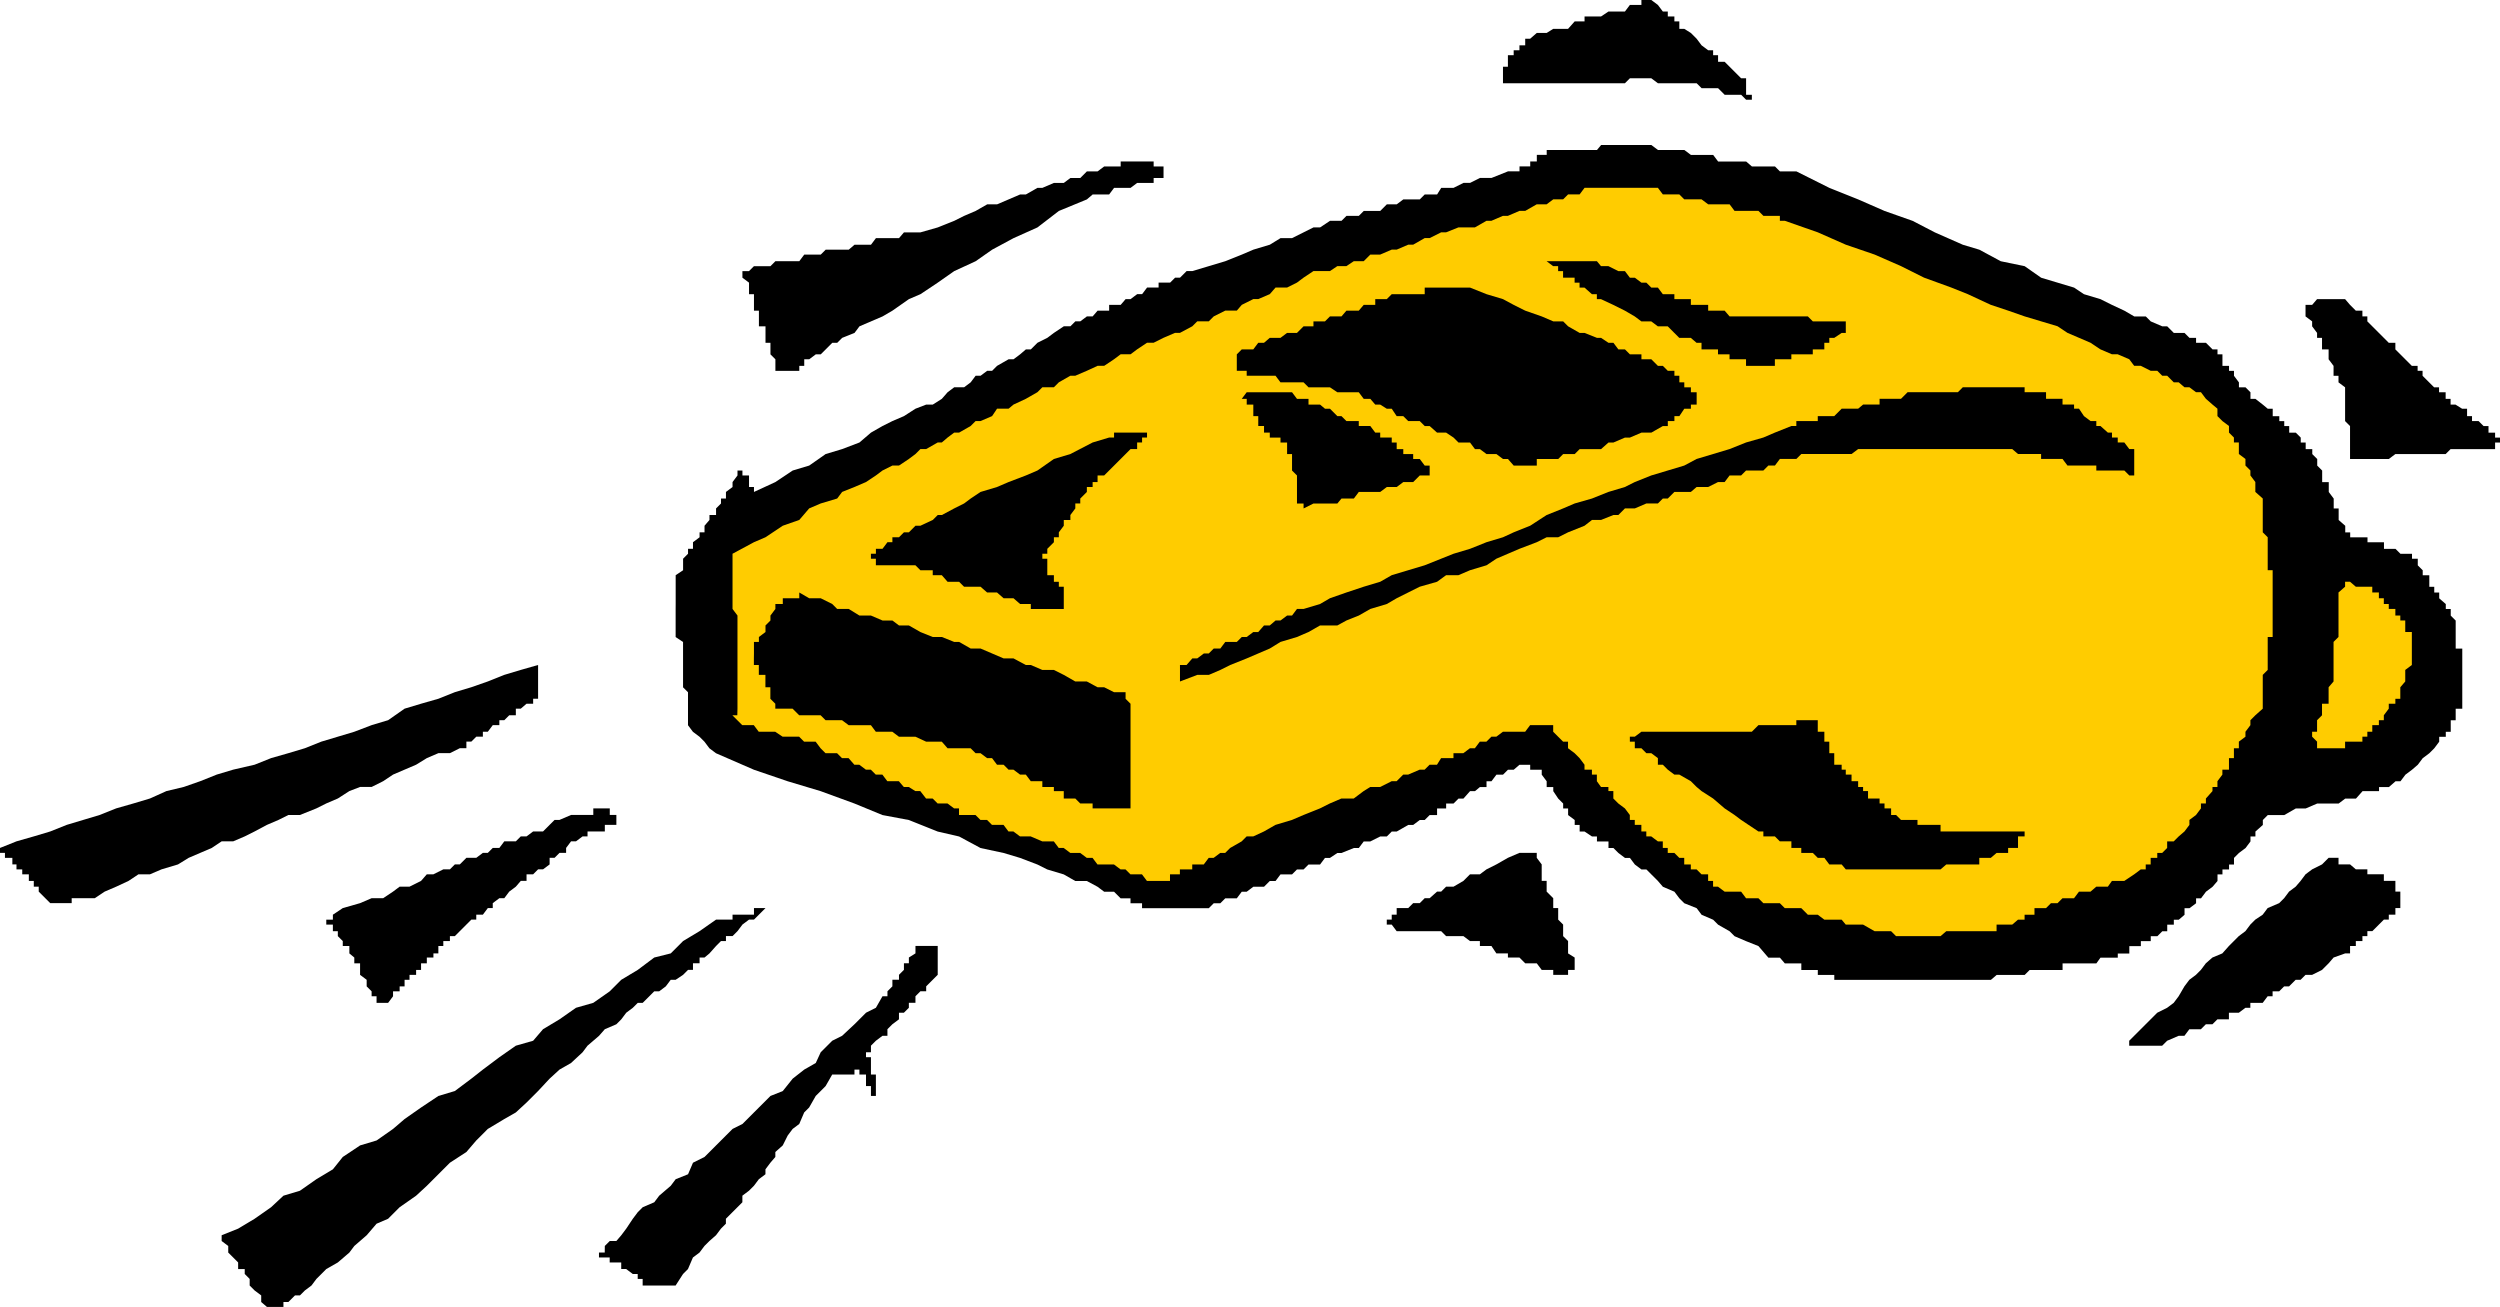
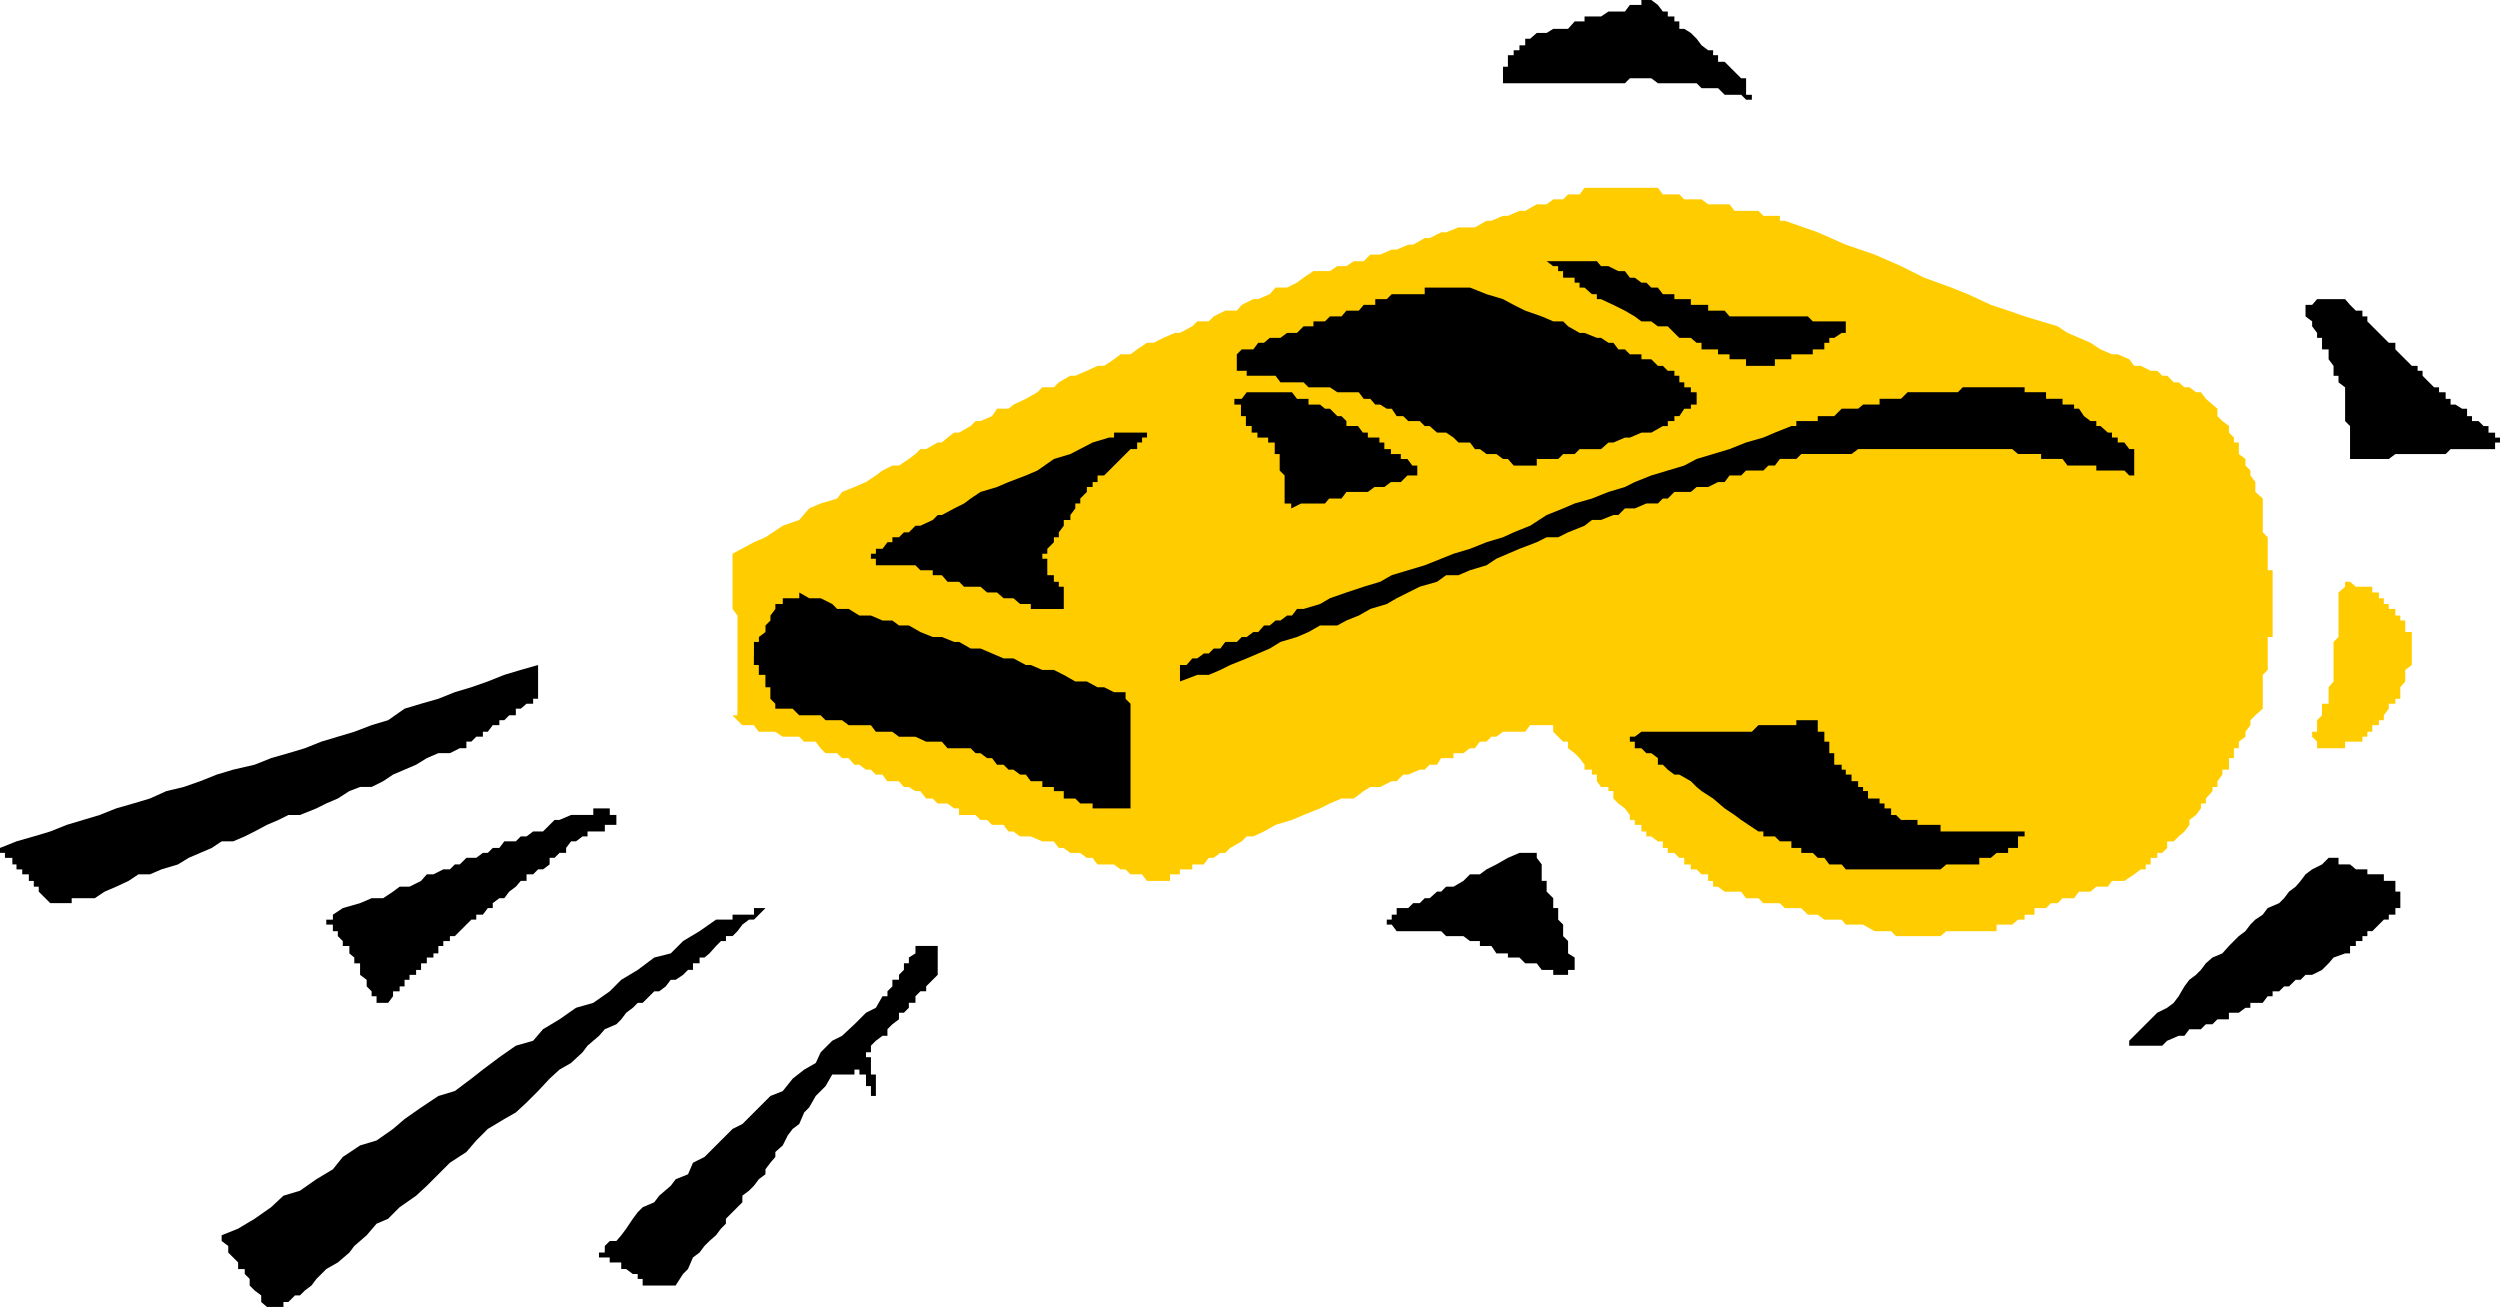
<svg xmlns="http://www.w3.org/2000/svg" xmlns:ns1="http://sodipodi.sourceforge.net/DTD/sodipodi-0.dtd" xmlns:ns2="http://www.inkscape.org/namespaces/inkscape" version="1.0" width="129.724mm" height="67.816mm" id="svg19" ns1:docname="Whistle 2.wmf">
  <ns1:namedview id="namedview19" pagecolor="#ffffff" bordercolor="#000000" borderopacity="0.25" ns2:showpageshadow="2" ns2:pageopacity="0.0" ns2:pagecheckerboard="0" ns2:deskcolor="#d1d1d1" ns2:document-units="mm" />
  <defs id="defs1">
    <pattern id="WMFhbasepattern" patternUnits="userSpaceOnUse" width="6" height="6" x="0" y="0" />
  </defs>
  <path style="fill:#000000;fill-opacity:1;fill-rule:evenodd;stroke:none" d="m 0,166.297 3.232,-1.293 3.394,-0.97 3.232,-0.97 3.232,-1.293 3.232,-0.97 3.232,-0.97 3.232,-1.293 3.394,-0.97 3.232,-0.97 3.232,-1.454 3.394,-0.808 3.232,-1.131 3.232,-1.293 3.232,-0.97 4.202,-0.97 3.232,-1.293 3.394,-0.97 3.232,-0.97 3.232,-1.293 3.232,-0.97 3.232,-0.97 3.394,-1.293 3.232,-0.97 3.232,-2.263 3.232,-0.97 3.394,-0.97 3.232,-1.293 3.232,-0.97 3.232,-1.131 3.232,-1.293 3.232,-0.97 3.394,-0.97 v 0.97 0.97 1.293 1.131 0.97 1.293 h -0.97 v 0.97 h -1.293 l -1.131,0.97 h -0.97 v 1.293 h -1.293 l -0.97,0.97 h -0.97 v 0.97 h -1.293 l -0.97,1.293 h -0.97 v 0.97 h -1.293 l -0.97,0.97 h -0.97 v 1.293 h -1.293 l -1.939,0.97 h -2.262 l -2.262,0.97 -2.101,1.293 -2.262,0.97 -2.262,0.97 -1.939,1.293 -2.262,1.131 H 70.619 l -2.101,0.808 -2.262,1.454 -2.262,0.97 -1.939,0.97 -3.232,1.293 h -2.262 l -1.939,0.97 -2.262,0.97 -2.424,1.293 -1.939,0.97 -2.262,0.97 h -2.262 l -1.939,1.293 -2.262,0.97 -2.262,0.97 -2.101,1.293 -3.232,0.97 -2.262,0.97 h -2.262 l -1.939,1.293 -2.424,1.131 -2.262,0.97 -1.939,1.293 h -1.293 -0.97 -0.97 -1.293 v 0.97 H 13.09 12.12 10.827 9.858 l -0.97,-0.97 -1.293,-1.293 v -0.97 H 6.626 v -1.131 H 5.656 v -1.293 H 4.363 v -0.97 H 3.232 v -0.97 H 2.424 v -1.293 H 0.97 v -0.97 H 0 Z" id="path1" />
  <path style="fill:#000000;fill-opacity:1;fill-rule:evenodd;stroke:none" d="m 43.47,242.254 3.232,-1.293 3.232,-1.939 3.232,-2.263 2.424,-2.263 3.232,-0.97 3.232,-2.263 3.232,-1.939 1.939,-2.424 3.394,-2.263 3.232,-0.97 3.232,-2.263 2.262,-1.939 3.232,-2.263 3.394,-2.263 3.232,-0.97 3.232,-2.424 2.262,-1.778 3.232,-2.424 3.232,-2.263 3.394,-0.97 1.939,-2.263 3.232,-1.939 3.232,-2.263 3.394,-0.97 3.232,-2.263 2.262,-2.263 3.232,-1.939 3.232,-2.424 3.232,-0.808 2.424,-2.424 3.232,-1.939 3.232,-2.263 h 0.97 0.97 1.293 v -0.97 h 0.97 0.97 1.293 0.97 v -1.293 h 0.97 1.293 l -1.293,1.293 -0.97,0.97 h -0.97 l -1.293,0.97 -0.97,1.293 -0.97,0.97 h -1.293 v 0.97 h -0.97 l -0.97,0.97 -1.293,1.454 -0.97,0.808 h -0.97 v 1.131 h -1.293 v 1.293 h -0.97 l -0.97,0.97 -1.454,0.97 h -0.97 l -0.97,1.293 -1.293,0.97 h -0.97 l -0.97,0.97 -1.293,1.293 h -0.97 l -0.97,0.97 -1.293,0.97 -0.97,1.293 -0.97,0.97 -2.262,0.97 -1.131,1.293 -2.262,1.939 -0.97,1.293 -2.262,2.101 -2.262,1.293 -1.939,1.778 -2.262,2.424 -2.262,2.263 -2.101,1.939 -2.262,1.293 -3.232,1.939 -2.262,2.263 -1.939,2.263 -3.232,2.101 -2.262,2.263 -2.262,2.263 -2.101,1.939 -3.232,2.263 -2.262,2.263 -2.262,0.97 -1.939,2.263 -2.424,2.101 -0.97,1.293 -2.262,1.939 -2.262,1.293 -0.97,0.97 -0.97,0.97 -0.97,1.293 -1.293,0.97 -0.97,0.97 h -0.97 l -1.293,1.293 h -0.97 v 0.97 H 54.621 53.166 52.358 l -1.131,-0.97 v -1.293 l -1.293,-0.97 -0.97,-0.97 v -1.293 l -0.97,-0.97 v -0.97 h -1.293 v -1.293 l -0.97,-0.97 -0.97,-0.97 v -1.293 l -1.293,-0.97 z" id="path2" />
  <path style="fill:#000000;fill-opacity:1;fill-rule:evenodd;stroke:none" d="m 65.286,179.387 1.939,-1.293 3.394,-0.97 2.262,-0.97 h 2.262 l 1.939,-1.293 1.293,-0.97 h 1.939 l 2.262,-1.131 1.131,-1.293 h 1.293 l 1.939,-0.97 H 88.234 l 0.97,-0.97 h 0.97 l 1.293,-1.293 h 0.97 0.97 l 1.293,-0.97 h 0.97 l 0.97,-0.97 h 1.293 l 0.97,-1.293 h 0.97 1.293 l 0.97,-0.97 h 1.131 l 1.293,-0.97 h 1.939 l 1.293,-1.293 0.97,-0.97 h 0.97 l 2.262,-0.97 h 0.97 1.293 0.97 1.131 v -1.293 h 1.131 1.131 0.97 v 1.293 h 1.293 v 0.97 0.97 h -1.293 -0.97 v 1.293 h -1.131 -1.131 -1.131 v 0.97 h -0.97 l -1.293,0.97 h -0.97 l -0.97,1.293 v 0.97 h -1.293 l -0.97,0.97 h -0.97 v 1.293 l -1.293,0.97 h -0.97 l -0.97,0.97 h -1.293 v 1.293 h -1.131 l -0.97,1.131 -1.293,0.97 -0.97,1.293 h -0.97 l -1.293,0.97 v 0.97 h -0.97 l -0.97,1.293 h -1.293 v 0.97 h -0.97 l -0.97,0.97 -1.293,1.293 -0.97,0.97 H 88.234 v 0.97 h -1.293 v 0.97 h -0.97 v 1.454 h -0.97 v 0.808 h -1.293 v 1.131 h -1.131 v 1.293 h -0.97 v 0.97 h -1.293 v 0.97 H 79.346 v 1.293 h -0.97 v 0.97 h -1.293 v 0.97 l -0.97,1.293 h -0.97 -1.293 v -1.293 h -0.97 v -0.97 l -0.97,-0.97 v -1.293 l -1.293,-0.97 v -0.97 -1.293 h -1.131 v -1.131 l -0.97,-0.808 v -1.454 h -1.293 v -0.97 l -0.97,-0.97 v -0.97 h -0.97 v -1.293 h -1.293 v -0.97 h 1.293 z" id="path3" />
  <path style="fill:#000000;fill-opacity:1;fill-rule:evenodd;stroke:none" d="m 118.614,244.354 0.97,-0.97 h 1.293 l 0.97,-1.131 0.97,-1.293 1.293,-1.939 0.97,-1.293 0.97,-0.97 2.262,-0.97 0.97,-1.293 2.262,-1.939 0.97,-1.293 2.424,-0.97 0.97,-2.263 2.262,-1.131 2.262,-2.263 0.97,-0.97 2.262,-2.263 1.939,-0.97 2.262,-2.263 0.97,-0.97 2.262,-2.263 2.424,-0.97 1.939,-2.424 2.262,-1.778 2.262,-1.293 0.97,-2.101 2.262,-2.263 1.939,-0.97 2.424,-2.263 2.262,-2.263 1.939,-0.97 1.293,-2.263 h 0.97 v -0.97 l 0.97,-0.97 v -1.293 h 1.293 v -0.97 l 0.97,-0.97 v -1.293 h 0.97 v -1.131 l 1.293,-0.808 v -1.454 h 0.97 1.131 1.293 0.97 v 1.454 0.808 1.131 1.293 0.97 l -0.97,0.97 -1.293,1.293 v 0.97 H 180.507 l -0.97,0.97 v 1.293 h -1.293 v 0.97 l -0.97,0.97 h -0.97 v 1.293 l -1.293,0.97 -0.97,0.97 v 1.293 h -0.97 l -1.293,0.97 -0.97,0.97 v 1.293 h -0.97 v 0.97 h 0.97 v 1.131 1.293 0.97 h 0.97 v 0.808 1.454 0.97 0.97 h -0.97 v -0.97 -0.97 h -0.97 v -1.454 -0.808 h -1.293 v -0.97 h -0.97 v 0.97 h -1.131 -1.293 -0.97 -0.97 l -1.293,2.263 -1.939,1.939 -1.293,2.263 -0.97,0.97 -0.97,2.263 -1.293,0.97 -0.97,1.293 -0.97,1.939 -1.454,1.293 v 0.97 l -0.97,1.131 -0.97,1.293 v 0.97 l -1.293,0.97 -0.97,1.293 -0.97,0.97 -1.293,0.97 v 1.293 l -0.97,0.97 -0.97,0.97 -1.293,1.293 v 0.97 l -0.97,0.97 -0.97,1.293 -1.293,1.131 -0.97,0.97 -0.97,1.293 -1.293,0.97 -0.97,2.263 -0.97,0.97 -1.454,2.263 h -0.97 -0.97 -1.293 -0.97 -0.97 -1.293 v -1.293 h -0.97 v -0.97 h -0.97 l -1.293,-0.97 h -0.97 v -1.293 h -0.97 -1.293 v -0.97 h -0.97 -1.131 v -0.97 h 1.131 z" id="path4" />
-   <path style="fill:#000000;fill-opacity:1;fill-rule:evenodd;stroke:none" d="m 132.512,118.46 v -1.131 -1.131 -1.131 -0.97 -1.293 l 1.454,-0.97 v -0.97 -1.293 l 0.97,-0.97 v -0.97 h 0.97 v -1.293 l 1.293,-0.97 v -0.97 h 0.97 v -1.293 l 0.97,-1.131 v -0.97 h 1.293 v -1.293 l 0.97,-0.97 v -0.97 h 0.97 v -1.293 l 1.293,-0.97 v -0.97 l 0.97,-1.293 v -0.97 h 0.97 v 0.97 h 1.293 v 1.293 0.97 h 0.97 v 0.97 l 4.202,-1.939 3.394,-2.263 3.232,-0.97 3.232,-2.263 3.232,-0.97 3.394,-1.293 2.262,-1.939 2.262,-1.293 1.939,-0.97 2.262,-0.97 2.262,-1.454 2.101,-0.808 h 1.293 l 1.778,-1.131 1.131,-1.293 1.293,-0.97 h 1.939 l 1.293,-0.97 0.97,-1.293 h 0.97 l 1.293,-0.97 h 0.97 l 0.97,-0.97 2.262,-1.293 h 0.97 l 1.293,-0.97 1.131,-0.97 h 0.97 l 1.293,-1.293 1.939,-0.97 1.293,-0.97 1.939,-1.293 h 1.293 l 0.97,-0.97 h 0.97 l 1.293,-0.97 h 1.131 l 0.97,-1.131 h 1.293 0.97 v -1.131 h 0.97 1.293 l 0.97,-1.131 h 0.97 l 1.293,-0.97 h 0.97 l 0.97,-1.293 h 1.293 0.97 v -0.97 h 0.97 1.293 l 0.97,-0.97 h 0.97 l 1.293,-1.293 h 1.131 l 3.232,-0.97 3.232,-0.97 3.232,-1.293 2.262,-0.97 3.232,-0.97 2.101,-1.293 h 2.262 l 2.262,-1.131 1.939,-0.97 h 1.293 l 1.939,-1.293 h 2.262 l 0.97,-0.97 h 2.424 l 0.97,-0.97 h 1.293 1.939 l 1.293,-1.293 h 1.939 l 1.293,-0.97 h 0.97 2.262 l 0.97,-0.97 h 2.424 l 0.808,-1.293 h 2.424 l 1.939,-0.97 h 1.293 l 1.939,-0.97 h 2.262 l 3.232,-1.293 h 2.262 v -0.97 h 1.131 0.97 v -0.97 h 1.293 v -1.293 h 0.97 0.97 V 29.413 h 1.293 0.97 0.97 0.97 1.293 0.97 0.97 1.454 0.97 l 0.808,-0.97 h 1.454 0.97 0.97 1.293 0.97 0.97 1.293 0.97 0.97 l 1.293,0.97 h 0.97 0.97 1.293 0.97 0.97 l 1.293,0.97 h 1.131 0.97 1.293 0.97 l 0.97,1.293 h 1.293 0.97 0.97 1.293 0.97 l 1.131,0.97 h 1.293 0.97 0.97 1.293 l 0.97,0.97 h 0.97 1.293 0.97 l 6.464,3.232 5.656,2.263 5.171,2.263 5.494,1.939 4.363,2.263 5.494,2.424 3.232,0.97 4.202,2.263 4.686,0.97 3.232,2.263 3.232,0.97 3.232,0.97 1.939,1.293 3.232,0.97 2.262,1.131 2.424,1.131 1.939,1.131 h 2.262 l 0.97,0.97 2.262,0.97 h 0.97 l 1.293,1.293 h 2.101 l 0.97,0.97 h 1.293 v 0.97 h 0.97 0.97 l 1.293,1.293 h 0.97 v 0.97 h 0.97 v 0.97 1.293 h 1.293 v 0.97 h 0.97 v 0.97 l 0.97,1.293 v 0.97 h 1.293 l 0.97,0.97 v 1.293 h 0.97 l 1.454,1.131 0.97,0.808 h 0.97 v 1.454 h 1.293 v 0.97 h 0.97 v 0.97 h 0.97 v 1.293 h 1.293 l 0.97,0.97 v 0.97 h 0.97 v 1.293 h 1.293 v 0.97 l 0.97,0.97 v 1.293 l 0.97,0.97 v 0.97 1.293 h 1.293 v 0.97 0.97 l 0.97,1.293 v 0.97 0.97 h 0.97 v 1.293 0.97 l 1.293,1.131 v 1.293 h 0.97 v 0.97 h 1.131 1.293 0.97 v 0.97 h 0.97 1.293 0.97 v 1.293 h 0.97 1.293 l 0.97,0.97 h 0.97 1.293 v 0.97 h 1.131 v 1.293 l 0.97,0.97 v 0.97 h 1.293 v 1.293 0.97 h 0.97 v 1.131 h 0.97 v 1.131 l 1.293,1.131 v 0.97 h 0.97 v 1.293 l 0.97,0.97 v 0.97 1.293 0.97 0.97 1.293 h 1.293 v 0.97 0.97 1.293 0.97 0.97 1.293 1.131 0.97 1.293 0.97 0.97 h -1.293 v 1.293 0.97 h -0.97 v 0.97 1.293 h -0.97 v 0.97 h -1.293 v 0.97 l -0.97,1.293 -0.97,0.97 -1.293,0.97 -0.97,1.293 -1.131,0.97 -1.293,0.97 -0.97,1.293 h -0.97 l -1.293,1.131 h -0.97 -0.97 v 0.808 h -1.293 -0.97 -0.97 l -1.293,1.454 h -1.131 -0.97 l -1.293,0.97 h -0.97 -0.97 -1.293 -0.97 l -2.262,0.97 h -0.97 -0.97 l -2.262,1.293 h -0.97 -2.262 l -0.97,0.97 v 0.97 l -1.454,1.293 v 0.97 h -0.97 v 0.97 l -0.97,1.293 -1.293,0.97 -0.97,0.97 v 1.293 h -0.97 v 0.97 h -1.293 v 0.97 h -0.97 v 1.293 l -0.97,1.131 -1.293,0.97 -0.97,1.293 h -0.97 v 0.97 l -1.293,0.97 h -0.97 v 1.293 l -1.131,0.97 h -0.97 v 0.97 h -1.293 v 1.293 h -0.97 l -0.97,0.97 h -1.293 v 0.97 h -0.97 -0.97 v 0.97 h -1.293 -0.97 v 1.454 h -0.97 -1.293 v 0.808 h -1.131 -0.808 -1.454 l -0.808,1.131 h -1.131 -1.293 -0.97 -0.97 -1.293 -0.97 v 1.293 h -0.97 -1.293 -0.97 -0.97 -1.293 -0.97 l -0.97,0.97 h -1.293 -1.131 -0.808 -1.454 -0.808 l -1.131,0.97 h -1.293 -0.97 -0.97 -1.293 -0.97 -0.97 -1.293 -0.97 -1.131 -1.131 -1.131 -0.97 -1.293 -0.97 -0.97 -1.293 -0.97 -0.97 -1.293 -0.97 -0.97 -1.293 -0.97 -0.97 -1.293 -1.131 -0.808 -1.454 v -0.97 h -0.97 -0.97 -1.293 v -0.97 h -0.97 -0.97 -1.293 v -1.293 h -0.97 -0.97 -1.293 l -0.97,-1.131 h -0.97 -1.293 l -1.939,-2.263 -2.424,-0.97 -2.262,-0.97 -0.97,-0.97 -2.262,-1.293 -0.97,-0.97 -2.262,-0.97 -0.97,-1.293 -2.424,-0.97 -0.97,-0.97 -0.97,-1.293 -2.262,-0.97 -0.97,-1.131 -1.293,-1.293 -0.97,-0.97 h -0.97 l -1.293,-0.97 -0.97,-1.293 h -0.97 l -1.293,-0.97 -0.97,-0.97 h -0.97 v -1.293 h -1.454 -0.808 v -0.97 h -0.97 l -1.454,-0.97 h -0.97 v -1.293 h -0.97 v -0.97 l -1.293,-0.97 v -1.293 h -0.97 v -0.97 l -0.97,-0.97 -0.97,-1.454 v -0.808 h -1.293 v -1.131 l -0.97,-1.293 v -0.97 h -0.97 v -0.97 0.97 h -1.293 v -0.97 h -0.97 -1.131 l -1.131,0.97 h -1.131 l -0.97,0.97 h -1.293 l -0.97,1.293 h -0.97 v 1.131 h -1.293 l -0.97,0.808 h -0.97 l -1.293,1.454 h -0.97 l -0.97,0.97 h -1.454 v 0.97 h -0.97 -0.808 v 1.293 h -1.454 l -0.97,0.97 h -0.97 l -1.293,0.97 h -0.97 l -2.262,1.293 h -0.97 l -0.97,0.97 h -1.293 l -1.939,0.97 h -1.293 l -0.97,1.293 h -0.97 l -2.424,0.97 h -0.808 l -1.454,0.97 h -0.97 l -0.97,1.293 h -2.262 l -0.97,0.97 h -1.293 l -0.97,0.97 h -2.262 l -0.97,1.293 h -1.131 l -1.131,1.131 h -2.101 l -1.293,0.97 h -0.97 l -0.97,1.293 h -2.262 l -0.97,0.97 h -1.293 l -0.97,0.97 h -2.262 -0.97 -1.131 -1.293 -0.97 -0.97 -1.293 -0.97 -0.97 -1.293 -0.97 v -0.97 h -0.97 -1.293 v -0.97 h -0.97 -0.97 l -1.293,-1.293 h -1.939 l -1.293,-0.97 -2.101,-1.131 h -2.262 l -2.262,-1.293 -3.232,-0.97 -1.939,-0.97 -3.394,-1.293 -3.232,-0.97 -4.525,-0.97 -4.202,-2.263 -4.202,-0.97 -5.656,-2.263 -5.171,-0.97 -5.494,-2.263 -6.626,-2.424 -6.464,-1.939 -6.626,-2.263 -7.434,-3.232 -1.293,-0.97 -0.97,-1.293 -0.97,-0.97 -1.293,-0.97 -0.97,-1.293 v -0.97 -0.97 -1.293 -0.97 -0.97 -1.293 l -0.97,-0.97 v -1.131 -1.293 -0.97 -0.97 -1.293 -0.97 -0.97 -1.293 l -1.454,-0.97 v -0.97 -1.293 -0.97 -0.97 -1.293 z" id="path5" />
  <path style="fill:#ffcc00;fill-opacity:1;fill-rule:evenodd;stroke:none" d="m 144.632,138.985 v -0.97 -0.97 -1.293 -0.97 -1.131 -1.293 -0.97 -0.97 -1.293 -0.97 -0.97 -1.293 -0.97 -0.97 -1.293 -0.97 -0.97 l -0.97,-1.293 v -0.97 -1.131 -1.131 -1.131 -0.97 -1.293 -0.97 -0.97 -1.293 -0.97 l 4.202,-2.263 2.262,-0.97 3.394,-2.263 3.232,-1.131 1.939,-2.263 2.262,-0.97 3.232,-0.97 0.97,-1.293 2.424,-0.97 2.262,-0.97 1.939,-1.293 1.293,-0.97 1.939,-0.97 h 1.293 l 1.939,-1.293 1.293,-0.97 0.97,-0.97 h 1.131 l 2.262,-1.293 h 0.808 l 1.131,-0.97 1.293,-0.97 h 0.97 l 2.262,-1.293 0.97,-0.97 h 0.97 l 2.262,-0.97 0.97,-1.454 h 2.262 l 0.97,-0.808 2.424,-1.131 2.262,-1.293 0.97,-0.97 h 2.262 l 0.97,-0.97 2.262,-1.293 h 0.97 l 2.262,-0.97 2.101,-0.97 h 1.293 l 1.939,-1.293 1.293,-0.97 h 1.939 l 1.293,-0.97 1.939,-1.293 h 1.293 l 1.939,-0.97 2.262,-0.97 h 0.97 l 2.424,-1.293 0.97,-0.97 h 2.262 l 0.97,-0.97 2.262,-1.131 h 2.262 l 0.97,-1.131 2.262,-1.131 h 0.97 l 2.262,-0.97 1.131,-1.293 h 2.262 l 1.939,-0.97 1.293,-0.97 1.939,-1.293 h 1.293 1.939 l 1.454,-0.97 h 1.778 l 1.454,-0.97 h 1.939 l 1.293,-1.293 h 1.939 l 2.262,-0.97 h 0.97 l 2.262,-0.97 h 0.97 l 2.262,-1.293 h 0.97 l 2.262,-1.131 h 0.97 l 2.424,-0.97 h 2.262 0.97 l 2.262,-1.293 h 0.97 l 2.262,-0.97 h 0.97 l 2.262,-0.97 h 1.131 l 2.262,-1.293 h 1.939 l 1.293,-0.97 h 1.939 l 0.97,-0.97 h 2.262 l 0.97,-1.293 h 1.454 0.97 0.808 1.454 0.97 0.97 1.293 0.97 0.97 1.293 0.97 0.97 1.293 l 0.97,1.293 h 0.97 1.293 0.97 l 0.97,0.97 h 1.293 1.131 0.97 l 1.293,0.97 h 0.97 0.97 1.293 0.97 l 0.97,1.293 h 1.293 0.97 1.131 1.293 l 0.97,0.97 h 0.97 1.293 0.97 v 0.97 h 0.97 l 6.464,2.263 5.494,2.424 5.656,1.939 5.171,2.263 4.525,2.263 5.333,1.939 3.232,1.293 4.525,2.101 3.394,1.131 3.232,1.131 3.232,0.97 3.232,0.97 1.939,1.293 2.262,0.97 2.262,0.97 1.939,1.293 2.262,0.97 h 1.131 l 2.262,0.97 0.97,1.293 h 1.293 l 1.939,0.97 h 1.293 l 0.97,0.97 h 0.97 l 1.293,1.293 h 0.97 l 1.131,0.97 h 0.97 l 1.293,0.97 h 0.97 l 0.97,1.293 1.293,1.131 0.97,0.808 v 1.454 l 0.97,0.97 1.293,0.97 v 1.293 l 0.97,0.97 v 0.97 h 0.97 v 1.293 0.97 l 1.293,0.97 v 1.293 l 0.97,0.97 v 0.97 l 0.97,1.293 v 0.97 0.97 l 1.454,1.293 v 0.97 0.97 1.293 0.97 1.131 1.293 l 0.97,0.97 v 0.97 1.293 0.97 0.97 1.293 0.97 h 0.97 v 0.97 1.293 0.97 1.131 1.131 1.131 0.97 1.293 0.97 0.97 1.293 0.97 h -0.97 v 0.97 1.293 0.97 0.97 1.293 0.97 l -0.97,0.97 v 1.293 1.131 0.97 1.293 0.97 0.97 l -1.454,1.293 -0.97,0.97 v 0.97 l -0.97,1.293 v 0.97 l -1.293,0.97 v 1.293 h -0.97 v 0.97 0.97 h -0.97 v 1.293 0.97 h -1.293 v 0.97 l -0.97,1.293 v 1.131 h -0.97 v 0.808 l -1.293,1.454 v 0.97 h -0.97 v 0.97 l -0.97,1.293 -1.293,0.97 v 0.97 l -0.97,1.293 -1.131,0.97 -0.97,0.97 h -1.293 v 1.293 l -0.97,0.97 h -0.97 v 0.97 h -1.293 v 1.293 h -0.97 v 0.97 h -0.97 l -1.293,0.97 -1.939,1.293 h -2.424 l -0.808,1.131 h -2.262 l -1.131,0.97 h -2.262 l -0.97,1.293 h -1.293 -0.97 l -0.97,0.97 h -1.293 l -0.97,0.97 h -0.97 -1.293 v 1.293 h -0.97 -0.97 v 0.97 h -1.293 l -1.131,0.97 h -0.808 -1.454 -0.808 v 1.293 h -1.131 -1.293 -0.97 -0.97 -1.293 -0.97 -0.97 -1.293 -0.97 l -1.131,0.97 h -1.131 -1.131 -0.97 -1.293 -0.97 -0.97 -1.293 -0.97 l -0.97,-0.97 h -1.293 -0.97 -0.97 l -2.262,-1.293 h -0.97 -1.293 -1.131 l -0.808,-0.97 h -1.454 -0.97 -0.97 l -1.293,-0.97 h -0.97 -0.97 l -1.293,-1.293 h -0.97 -0.97 -1.293 l -0.97,-0.97 h -0.97 -1.293 -0.97 l -0.97,-0.97 h -1.293 -1.131 l -0.97,-1.293 h -1.293 -0.97 -0.97 l -1.293,-0.97 h -0.97 v -1.131 h -0.97 v -1.293 h -1.293 l -0.97,-0.97 h -1.131 v -0.97 h -1.293 v -1.293 h -0.97 l -0.97,-0.97 h -1.293 v -0.97 h -0.97 v -1.293 h -0.97 l -1.293,-0.97 h -0.97 v -0.97 h -0.97 v -1.293 h -1.293 v -0.97 h -0.97 v -0.97 l -0.97,-1.293 -1.293,-0.97 -0.97,-0.97 v -1.454 h -0.97 v -0.808 h -1.454 l -0.808,-1.131 v -1.293 h -0.97 v -0.97 h -1.454 v -0.97 l -0.97,-1.293 -0.97,-0.97 -1.293,-0.97 v -1.293 h -0.97 l -0.97,-0.97 -0.97,-0.97 v -1.293 h -1.293 -0.97 -0.97 -1.293 l -0.97,1.293 h -1.131 -1.131 -1.131 -0.97 l -1.293,0.97 h -0.97 l -0.97,0.97 h -1.293 l -0.97,1.293 h -0.97 l -1.293,0.97 h -0.97 -0.97 v 0.97 h -1.454 -0.97 l -0.808,1.293 h -1.454 l -0.97,0.97 h -0.97 l -2.262,0.97 h -0.97 l -1.293,1.293 h -0.97 l -2.262,1.131 h -1.939 l -1.293,0.808 -1.939,1.454 h -2.424 l -2.262,0.97 -1.939,0.97 -3.232,1.293 -2.262,0.97 -3.232,0.97 -2.262,1.293 -2.101,0.97 h -1.293 l -0.97,0.97 -2.262,1.293 -0.97,0.97 h -0.97 l -1.293,0.97 h -0.97 l -0.97,1.293 h -1.293 -0.97 v 0.97 h -1.131 -1.293 v 0.97 h -0.97 -0.97 v 1.293 h -1.293 -0.97 -0.97 -1.293 l -0.97,-1.293 h -0.97 -1.293 l -0.97,-0.97 h -0.97 l -1.293,-0.97 h -1.939 -1.293 l -0.97,-1.293 h -1.131 l -1.293,-0.97 h -0.97 -0.97 l -1.293,-0.97 h -0.97 l -0.97,-1.293 h -1.293 -0.97 l -2.262,-0.97 h -0.97 -1.131 l -1.293,-0.97 h -0.97 l -0.97,-1.293 h -1.293 -0.97 l -0.97,-0.97 h -1.293 l -0.97,-0.97 h -0.97 -2.262 v -1.293 h -0.97 l -1.293,-0.97 h -1.131 -0.808 l -0.97,-0.97 h -1.293 l -1.131,-1.454 h -0.97 l -1.293,-0.808 h -0.97 l -0.97,-1.131 h -1.293 -0.97 l -0.97,-1.293 h -1.293 l -0.97,-0.97 h -0.97 l -1.293,-0.97 h -0.97 l -1.131,-1.293 h -1.293 l -0.97,-0.97 h -0.97 -1.293 l -0.97,-0.97 -0.97,-1.293 h -1.293 -0.97 l -0.97,-0.97 h -1.293 -0.97 -0.97 l -1.454,-0.97 h -0.97 -0.97 -1.293 l -0.97,-1.293 h -0.97 -1.293 l -0.97,-0.97 -0.97,-0.97 h 0.97 z" id="path6" />
  <path style="fill:#000000;fill-opacity:1;fill-rule:evenodd;stroke:none" d="m 147.864,128.157 v -0.97 -1.293 h 0.97 v -0.97 l 1.293,-0.97 v -1.293 l 0.97,-0.97 v -0.97 l 0.97,-1.293 v -0.97 h 1.454 v -1.131 h 0.97 0.97 1.293 v -1.131 l 1.939,1.131 h 2.262 l 2.262,1.131 0.97,0.97 h 2.262 l 2.101,1.293 h 2.262 l 2.262,0.97 h 1.939 l 1.293,0.97 h 1.939 l 2.262,1.293 2.424,0.97 h 1.778 l 2.424,0.97 h 0.97 l 2.262,1.293 h 1.939 l 2.262,0.97 2.262,0.97 h 1.939 l 2.424,1.293 h 0.97 l 2.262,0.97 h 2.262 l 1.939,0.97 2.262,1.293 h 2.262 l 2.101,1.131 h 1.293 l 1.939,0.97 h 2.262 v 1.293 l 0.97,0.97 v 0.97 1.293 0.97 0.97 1.293 0.97 0.97 1.293 0.97 0.97 1.293 0.97 0.97 1.293 1.131 0.808 2.424 0.97 h -0.97 -0.97 -1.293 -0.97 -0.97 -1.293 -0.97 v -0.97 h -1.131 -1.293 l -0.97,-0.97 h -0.97 -1.293 v -1.454 h -0.97 -0.97 v -0.808 h -1.293 -0.97 v -1.131 h -0.97 -1.293 l -0.97,-1.293 h -1.131 l -1.293,-0.97 h -0.97 l -0.97,-0.97 h -1.293 l -0.97,-1.293 h -0.97 l -1.293,-0.97 h -0.97 l -0.97,-0.97 h -1.293 -0.97 -0.97 -1.293 l -1.131,-1.293 h -0.808 -0.97 -1.293 l -2.101,-0.97 h -1.293 -0.97 -0.97 l -1.293,-0.97 h -0.97 -0.97 -1.293 l -0.97,-1.293 h -2.262 -0.97 -1.131 l -1.293,-0.97 h -0.97 -0.97 -1.293 l -0.97,-0.97 h -0.97 -2.262 -0.97 l -1.293,-1.293 h -0.97 -0.97 -1.454 v -0.97 l -0.97,-0.97 v -1.293 -0.97 h -0.97 v -1.131 -1.293 h -1.293 v -0.97 -0.97 h -0.97 v -1.293 z" id="path7" />
-   <path style="fill:#000000;fill-opacity:1;fill-rule:evenodd;stroke:none" d="m 145.601,53.17 h 1.293 l 0.97,-0.97 h 0.97 1.293 0.97 l 0.97,-0.97 h 1.454 0.97 0.97 1.293 l 0.97,-1.293 h 0.97 1.293 0.97 l 0.97,-0.97 h 1.293 0.97 0.97 1.293 l 1.131,-0.97 h 0.97 1.293 0.97 l 0.97,-1.293 h 1.293 0.97 0.97 1.293 l 0.97,-1.131 h 0.97 1.293 0.97 l 3.394,-0.97 3.232,-1.293 1.939,-0.97 2.262,-0.97 2.262,-1.293 h 1.939 l 2.262,-0.97 2.262,-0.97 h 1.131 l 2.262,-1.293 h 0.97 l 2.262,-0.97 h 0.97 0.97 l 1.293,-0.97 h 0.97 0.97 l 1.293,-1.293 h 1.131 0.97 l 1.293,-0.97 h 0.97 0.97 1.293 v -0.97 h 0.97 0.97 1.293 0.97 0.97 1.293 v 0.97 h 0.97 0.97 v 0.97 h 1.293 -1.293 v 1.293 h -0.97 -0.97 v 0.97 h -1.293 -0.97 -0.97 l -1.293,0.97 h -0.97 -0.97 -1.293 l -0.97,1.293 h -0.97 -1.293 -0.97 l -1.131,0.97 -5.494,2.263 -4.202,3.232 -4.686,2.101 -4.202,2.263 -3.232,2.263 -4.202,1.939 -3.232,2.263 -3.394,2.263 -2.262,0.97 -3.232,2.263 -1.939,1.131 -2.262,0.97 -2.262,0.97 -0.97,1.293 -2.424,0.97 -0.97,0.97 h -0.97 l -1.293,1.293 -0.97,0.97 h -0.97 l -1.293,0.97 h -0.97 v 1.293 h -0.97 v 0.97 h -1.293 -0.97 -0.97 -1.454 v -0.97 -1.293 l -0.97,-0.97 v -0.97 -1.293 h -0.97 v -0.97 -0.97 -1.293 h -1.293 v -0.97 -0.97 -1.131 h -0.97 v -1.131 -1.131 -0.97 h -0.97 v -1.293 -0.97 l -1.293,-0.97 z" id="path8" />
  <path style="fill:#000000;fill-opacity:1;fill-rule:evenodd;stroke:none" d="m 171.781,108.602 v -0.97 h 1.293 l 0.97,-1.293 h 0.97 v -0.97 h 1.293 l 0.97,-0.97 h 0.97 l 1.293,-1.293 h 0.97 l 2.424,-1.131 0.97,-0.97 h 0.808 l 2.424,-1.293 1.939,-0.97 1.293,-0.97 1.939,-1.293 3.232,-0.97 2.262,-0.97 3.394,-1.293 2.262,-0.97 3.232,-2.263 3.232,-0.97 4.363,-2.263 3.232,-0.97 h 0.97 v -0.97 h 1.293 0.97 0.97 1.293 0.97 0.97 v 0.97 h -0.97 v 0.97 h -0.97 v 1.293 h -1.293 l -0.97,0.97 -0.97,0.97 -1.293,1.293 -0.97,0.97 -0.97,0.97 h -1.293 v 1.293 h -0.97 v 0.97 h -1.131 v 0.97 l -1.293,1.293 v 0.97 h -0.97 v 0.97 l -0.97,1.293 v 0.97 h -1.293 v 1.131 l -0.97,1.293 v 0.97 h -0.97 v 0.97 l -1.293,1.293 v 0.97 h -0.97 v 0.97 h 0.97 v 1.293 0.97 0.97 h 1.293 v 1.293 h 0.97 v 0.97 h 0.97 v 1.131 1.131 1.131 0.97 h -0.97 -0.97 -1.293 -0.97 -0.97 -1.293 v -0.97 h -0.97 -1.131 l -1.293,-1.131 h -0.97 -0.97 l -1.293,-1.131 h -0.97 -0.97 l -1.293,-1.131 h -0.97 -0.97 -1.293 l -0.97,-0.97 h -0.97 -1.293 l -1.131,-1.293 h -0.808 -0.97 v -0.97 h -1.293 -1.131 l -0.97,-0.97 h -1.293 -0.97 -0.97 -1.293 -0.97 -0.97 -1.293 v -1.293 h -0.97 V 108.602 Z" id="path9" />
  <path style="fill:#000000;fill-opacity:1;fill-rule:evenodd;stroke:none" d="m 231.411,130.419 h 1.293 l 1.131,-1.293 h 0.97 l 1.293,-0.97 h 0.97 l 0.97,-0.97 h 1.293 l 0.97,-1.293 h 0.97 1.293 l 0.97,-0.97 h 0.97 l 1.293,-0.97 h 0.97 l 1.131,-1.293 h 1.131 l 1.131,-0.97 h 0.97 l 1.293,-0.97 h 0.97 l 0.97,-1.293 h 1.293 l 3.232,-0.97 1.939,-1.131 3.232,-1.131 3.394,-1.131 3.232,-0.97 2.262,-1.293 3.232,-0.97 3.232,-0.97 3.232,-1.293 2.424,-0.97 3.232,-0.97 3.232,-1.293 3.232,-0.97 2.101,-0.97 3.232,-1.293 3.232,-2.101 3.232,-1.293 2.262,-0.97 3.394,-0.97 3.232,-1.293 3.232,-0.97 1.939,-0.97 3.232,-1.293 3.232,-0.97 3.232,-0.97 2.424,-1.293 3.232,-0.97 3.232,-0.97 3.232,-1.293 3.394,-0.97 2.262,-0.97 3.232,-1.293 h 0.97 v -0.97 h 0.97 1.293 0.97 0.97 v -0.97 h 1.293 0.97 0.97 l 1.454,-1.454 h 0.808 1.131 1.293 l 0.97,-0.808 h 0.97 1.293 0.97 v -1.131 h 0.97 1.293 0.97 0.97 l 1.293,-1.293 h 0.97 0.97 1.293 0.97 1.131 1.131 1.131 0.97 1.293 l 0.97,-0.97 h 0.97 1.293 0.97 0.97 1.293 1.131 0.808 1.454 0.808 1.131 1.293 v 0.97 h 0.97 0.97 1.293 0.97 v 1.293 h 0.97 1.293 0.97 v 1.131 h 0.97 1.293 v 0.808 h 0.97 l 0.97,1.454 1.293,0.97 h 1.131 v 0.97 h 0.808 l 1.454,1.293 h 0.808 v 0.97 h 1.131 v 0.97 h 1.293 l 0.97,1.293 h 0.97 v 0.97 0.97 1.293 0.97 0.97 h -0.97 l -0.97,-0.97 h -1.293 -1.131 -0.808 -1.454 -0.808 v -0.97 h -1.131 -1.293 -0.97 -0.97 -1.293 l -0.97,-1.293 h -0.97 -1.293 -0.97 -0.97 v -0.97 h -1.293 -0.97 -0.97 -1.293 l -1.131,-0.97 h -0.808 -1.454 -1.939 -2.262 -0.97 -2.262 -0.97 -1.293 -0.97 -2.262 -1.131 -0.97 -1.293 -0.97 -0.97 -1.293 -0.97 -0.97 -1.293 -0.97 -0.97 -1.293 -0.97 -0.97 l -1.293,0.97 h -1.131 -0.808 -1.454 -0.97 -2.262 -0.97 -2.262 l -0.97,0.97 h -0.97 -2.262 l -0.97,1.293 h -1.293 l -0.97,0.97 h -0.97 -2.424 l -0.97,0.97 h -1.293 -0.97 l -0.97,1.293 h -1.293 l -1.939,0.97 h -1.293 -0.97 l -1.131,0.97 h -1.293 -1.939 l -1.293,1.293 h -0.97 l -0.97,0.97 h -1.293 -0.97 l -2.262,0.97 h -0.97 -0.97 l -1.293,1.293 h -0.97 l -2.424,0.97 h -0.808 -0.97 l -1.454,1.131 -3.232,1.293 -1.939,0.97 h -2.262 l -1.939,0.97 -3.394,1.293 -2.262,0.97 -2.262,0.97 -1.939,1.293 -3.232,0.97 -2.262,0.97 h -2.424 l -1.778,1.293 -3.394,0.97 -2.262,1.131 -2.262,1.131 -1.939,1.131 -3.232,0.97 -2.262,1.293 -2.424,0.97 -1.778,0.97 h -3.394 l -2.262,1.293 -2.262,0.97 -3.232,0.97 -2.101,1.293 -2.262,0.97 -2.262,0.97 -3.232,1.293 -1.939,0.97 -2.262,0.97 h -2.262 l -3.394,1.293 v -1.293 -0.97 z" id="path10" />
  <path style="fill:#000000;fill-opacity:1;fill-rule:evenodd;stroke:none" d="m 242.561,69.492 0.97,-0.97 h 0.97 1.293 l 0.97,-1.293 h 1.131 l 1.131,-0.97 h 1.131 0.97 l 1.293,-0.97 h 0.97 0.97 l 1.293,-1.293 h 0.97 0.97 v -0.97 h 1.293 0.97 l 0.97,-0.97 h 1.454 0.808 l 0.97,-1.131 h 1.454 0.97 l 0.97,-1.131 h 1.293 0.97 v -1.131 h 0.97 1.293 l 0.97,-0.97 h 0.97 1.293 0.97 0.97 1.293 0.97 v -1.293 h 0.97 1.454 0.808 0.97 1.454 0.97 0.97 1.293 l 3.232,1.293 3.232,0.97 2.101,1.131 2.262,1.131 3.232,1.131 2.262,0.97 h 1.939 l 0.97,0.97 2.262,1.293 h 0.97 l 2.424,0.97 h 0.808 l 1.454,0.97 h 0.97 l 0.97,1.293 h 1.293 l 0.97,0.97 h 0.97 1.293 v 0.97 h 0.97 0.97 l 1.293,1.293 h 0.97 l 0.97,0.97 h 1.293 v 0.97 h 0.97 v 1.293 h 0.97 v 0.97 h 1.293 v 0.97 h 1.131 v 1.293 1.131 h -1.131 v 0.808 h -1.293 l -0.97,1.454 h -0.97 v 0.97 h -1.293 v 0.97 h -0.97 l -2.262,1.293 h -1.939 l -2.262,0.97 h -0.97 l -2.262,0.97 h -0.97 l -1.454,1.293 h -1.778 -1.454 -0.97 l -0.97,0.97 h -1.293 -0.97 l -0.97,0.97 h -0.97 -1.293 -0.97 -0.97 v 1.293 h -1.293 -0.97 -1.131 -1.131 l -1.131,-1.293 h -0.97 l -1.293,-0.97 h -0.97 -0.97 l -1.293,-0.97 h -0.97 l -0.97,-1.293 h -1.293 -0.97 l -0.97,-0.97 -1.454,-0.97 h -0.97 -0.808 l -1.454,-1.293 h -0.97 l -0.97,-0.97 h -1.293 -0.97 l -0.97,-0.97 h -1.293 l -0.97,-1.454 h -0.97 l -1.293,-0.808 h -0.97 l -0.97,-1.131 h -1.293 l -0.97,-1.293 h -0.97 -1.454 -0.97 -0.808 l -1.454,-0.97 h -0.97 -0.97 -1.293 -0.97 l -0.97,-0.97 h -1.293 -0.97 -0.97 -1.293 l -0.97,-1.293 h -1.131 -1.131 -1.131 -0.97 -1.293 V 72.725 h -0.97 -0.97 v -0.97 -1.293 z" id="path11" />
-   <path style="fill:#000000;fill-opacity:1;fill-rule:evenodd;stroke:none" d="m 243.531,78.219 0.97,-1.293 h 1.293 0.97 1.131 1.131 1.131 0.97 1.293 0.97 l 0.97,1.293 h 1.293 0.97 v 1.131 h 0.97 1.293 l 0.97,0.808 h 0.97 l 1.454,1.454 h 0.808 l 0.97,0.97 h 1.454 0.97 v 0.97 h 0.97 1.293 l 0.97,1.293 h 0.97 v 0.97 h 1.293 0.97 v 0.97 h 0.97 v 1.293 h 1.293 v 0.97 h 0.97 0.97 v 0.97 h 1.293 l 0.97,1.293 h 0.97 v 0.97 0.97 h -0.97 -0.97 l -1.293,1.293 h -0.97 -0.97 l -1.293,0.97 h -0.97 -0.97 l -1.293,0.97 h -1.939 -1.293 -0.97 l -0.97,1.293 h -2.424 l -0.808,0.97 h -2.424 -2.262 l -1.939,0.97 v -0.97 h -1.293 v -0.97 -1.293 -0.97 -0.97 -1.293 l -0.97,-0.97 v -0.97 -1.293 -0.97 h -0.97 V 88.078 86.785 h -1.293 v -0.97 h -0.97 -1.131 v -0.97 h -1.131 v -1.293 h -1.131 v -0.97 -0.97 h -0.97 v -1.454 -0.808 h -1.293 v -1.131 z" id="path12" />
+   <path style="fill:#000000;fill-opacity:1;fill-rule:evenodd;stroke:none" d="m 243.531,78.219 0.97,-1.293 h 1.293 0.97 1.131 1.131 1.131 0.97 1.293 0.97 l 0.97,1.293 h 1.293 0.97 v 1.131 h 0.97 1.293 l 0.97,0.808 h 0.97 l 1.454,1.454 h 0.808 l 0.97,0.97 v 0.97 h 0.97 1.293 l 0.97,1.293 h 0.97 v 0.97 h 1.293 0.97 v 0.97 h 0.97 v 1.293 h 1.293 v 0.97 h 0.97 0.97 v 0.97 h 1.293 l 0.97,1.293 h 0.97 v 0.97 0.97 h -0.97 -0.97 l -1.293,1.293 h -0.97 -0.97 l -1.293,0.97 h -0.97 -0.97 l -1.293,0.97 h -1.939 -1.293 -0.97 l -0.97,1.293 h -2.424 l -0.808,0.97 h -2.424 -2.262 l -1.939,0.97 v -0.97 h -1.293 v -0.97 -1.293 -0.97 -0.97 -1.293 l -0.97,-0.97 v -0.97 -1.293 -0.97 h -0.97 V 88.078 86.785 h -1.293 v -0.97 h -0.97 -1.131 v -0.97 h -1.131 v -1.293 h -1.131 v -0.97 -0.97 h -0.97 v -1.454 -0.808 h -1.293 v -1.131 z" id="path12" />
  <path style="fill:#000000;fill-opacity:1;fill-rule:evenodd;stroke:none" d="m 271.972,180.357 h 0.97 v -0.97 h 0.97 v -1.293 h 1.293 0.97 l 0.97,-0.97 h 1.293 l 0.97,-0.97 h 0.97 l 1.454,-1.293 h 0.808 l 0.97,-0.97 h 1.454 l 1.939,-1.131 1.293,-1.293 h 1.939 l 1.293,-0.97 1.939,-0.97 2.262,-1.293 2.262,-0.97 h 1.131 0.97 1.293 v 0.97 l 0.97,1.293 v 0.97 0.97 1.293 h 0.97 v 1.131 0.97 l 1.293,1.293 v 0.97 0.97 h 0.97 v 1.293 0.97 l 0.97,0.97 v 1.293 0.97 l 0.97,0.97 v 0.97 1.454 l 1.293,0.808 v 1.131 1.293 h -1.293 v 0.97 h -0.97 -0.97 -0.97 v -0.97 h -1.293 -0.97 l -0.97,-1.293 h -1.293 -0.97 l -1.131,-1.131 h -1.131 -1.131 v -0.808 h -0.97 -1.293 l -0.97,-1.454 h -0.97 -1.293 v -0.97 h -0.97 -0.97 l -1.293,-0.97 h -0.97 -0.97 -1.454 l -0.97,-0.97 h -0.808 -1.454 -0.97 -0.97 -1.293 -0.97 -0.97 -1.293 l -0.97,-1.293 h -0.97 z" id="path13" />
  <path style="fill:#000000;fill-opacity:1;fill-rule:evenodd;stroke:none" d="m 295.728,12.121 v -1.293 h 1.131 V 9.858 h 1.131 V 8.889 h 1.131 V 7.596 h 0.97 l 1.293,-1.131 h 0.97 0.97 l 1.293,-0.808 h 0.97 0.97 0.97 l 1.293,-1.454 h 0.97 0.97 V 3.232 h 1.454 0.97 0.808 l 1.454,-0.97 h 0.97 0.97 1.293 l 0.97,-1.293 h 0.97 1.293 V 0 h 0.97 0.97 l 1.293,0.97 0.97,1.293 h 0.97 v 0.97 h 1.293 v 0.97 h 0.97 v 1.454 h 0.97 l 1.293,0.808 1.131,1.131 0.97,1.293 1.293,0.97 h 0.97 v 0.97 h 0.97 v 1.293 h 1.293 l 0.97,0.97 0.97,0.97 1.293,1.293 h 0.97 v 0.97 0.97 1.293 h 1.131 v 0.97 h -1.131 l -0.97,-0.97 h -1.293 -0.97 -0.97 l -1.293,-1.293 h -0.97 -0.97 -1.293 l -0.97,-0.97 h -1.131 -1.293 -0.97 -0.97 -1.293 -0.97 -0.97 l -1.293,-0.97 h -0.97 -0.97 -2.262 l -0.97,0.97 h -2.262 -2.424 -0.808 -0.97 -2.424 -0.97 -1.293 -0.97 -0.97 -0.97 -1.293 -0.97 -0.97 -1.293 -0.97 -1.131 -1.131 -1.131 -0.97 v -0.97 -1.293 -0.97 h 0.97 z" id="path14" />
  <path style="fill:#000000;fill-opacity:1;fill-rule:evenodd;stroke:none" d="m 303.323,51.23 h 1.293 0.97 0.97 0.97 1.293 0.97 0.97 1.454 0.97 l 0.808,0.97 h 1.454 l 1.939,0.97 h 1.293 l 0.97,1.293 h 0.97 l 1.293,0.97 h 0.97 l 0.97,0.97 h 1.293 l 0.97,1.293 h 0.97 1.293 v 0.97 h 0.97 0.97 1.293 v 1.131 h 1.131 0.97 1.293 v 1.131 h 0.97 0.97 1.293 l 0.97,1.131 h 2.262 0.97 2.424 1.939 1.293 0.97 0.97 2.262 0.97 1.293 l 0.97,0.97 h 0.97 1.293 0.97 0.97 1.454 0.808 v 0.97 1.293 h -0.808 l -1.454,0.97 h -0.97 v 0.97 H 357.782 v 1.293 h -1.293 -0.97 v 0.97 h -0.97 -1.293 -0.97 -0.97 v 0.97 h -1.293 -0.97 -0.97 v 1.293 h -1.293 -0.97 -0.97 -1.293 -1.131 v -1.293 h -0.97 -1.293 -0.97 v -0.97 h -0.97 -1.293 v -0.97 h -0.97 -0.97 -1.293 v -1.293 h -0.97 l -1.131,-0.97 h -1.293 -0.97 l -0.97,-0.97 -1.293,-1.293 h -1.939 l -1.293,-0.97 h -1.939 l -1.293,-0.97 -1.939,-1.131 -2.262,-1.131 -2.424,-1.131 h -0.808 V 57.695 h -0.97 l -1.454,-1.293 h -0.97 v -0.97 h -0.97 v -0.97 h -1.293 -0.97 v -1.293 h -0.97 v -0.97 h -0.97 z" id="path15" />
  <path style="fill:#000000;fill-opacity:1;fill-rule:evenodd;stroke:none" d="m 319.644,144.479 h 0.97 l 1.293,-0.97 h 0.97 0.97 1.293 0.97 0.97 1.293 0.97 0.97 1.293 1.131 0.97 1.293 0.97 0.97 1.293 0.97 0.97 1.293 0.97 1.131 l 1.293,-1.293 h 1.939 1.293 0.97 2.262 0.97 v -0.97 h 0.97 1.293 0.97 0.97 v 0.97 1.293 h 1.293 v 0.97 0.97 h 0.97 v 1.293 0.97 h 0.97 v 0.97 1.293 h 1.454 v 0.97 h 0.808 v 0.97 h 1.131 v 1.293 h 1.293 v 1.131 h 0.97 v 0.808 h 0.97 v 1.454 h 1.293 0.97 v 0.97 h 0.97 v 0.97 h 1.293 v 1.293 h 0.97 l 0.97,0.97 h 1.293 0.97 0.97 v 0.97 h 1.293 0.97 1.131 1.131 v 1.293 h 1.131 0.97 1.293 0.97 0.97 1.293 0.97 0.97 1.293 1.131 0.808 1.454 0.808 1.131 1.293 v 0.97 h -1.293 v 0.97 1.293 h -1.131 -0.808 v 0.97 h -1.454 -0.808 l -1.131,0.97 h -1.293 -0.97 v 1.293 h -0.97 -1.293 -0.97 -0.97 -1.293 -0.97 l -1.131,0.97 h -1.131 -1.131 -0.97 -1.293 -0.97 -0.97 -1.293 -0.97 -0.97 -1.293 -0.97 -0.97 -1.293 -0.97 -0.97 -1.293 -1.131 l -0.808,-0.97 h -1.454 -0.97 l -0.97,-1.293 h -1.293 l -0.97,-0.97 h -0.97 -1.293 v -0.97 h -0.97 -0.97 v -1.293 h -1.293 -0.97 l -0.97,-0.97 h -1.293 -0.97 v -0.97 h -0.97 l -3.394,-2.263 -1.293,-0.97 -1.939,-1.293 -2.262,-1.939 -2.262,-1.454 -0.97,-0.808 -1.131,-1.131 -2.262,-1.293 h -0.97 l -1.293,-0.97 -0.97,-0.97 h -0.97 v -1.293 l -1.293,-0.97 h -0.97 l -0.97,-0.97 h -1.293 v -1.293 h -0.97 z" id="path16" />
  <path style="fill:#000000;fill-opacity:1;fill-rule:evenodd;stroke:none" d="m 417.574,204.114 0.97,-0.97 1.293,-1.293 0.97,-0.97 0.97,-0.97 1.293,-1.293 1.939,-0.97 1.293,-0.97 0.97,-1.293 1.131,-1.939 0.97,-1.293 1.293,-0.97 0.97,-0.97 0.97,-1.293 1.293,-1.131 1.939,-0.808 1.293,-1.454 0.97,-0.97 0.97,-0.97 1.293,-0.97 0.97,-1.293 0.97,-0.97 1.454,-0.97 0.97,-1.293 2.262,-0.97 0.97,-0.97 0.97,-1.293 1.293,-0.97 0.97,-1.131 0.97,-1.293 1.293,-0.97 1.939,-0.97 1.293,-1.293 h 0.97 0.97 v 1.293 h 1.293 0.97 l 1.131,0.97 h 1.293 0.97 v 0.97 h 0.97 1.293 0.97 v 1.293 h 0.97 1.293 v 1.131 0.97 h 0.97 v 1.293 0.97 0.97 h -0.97 v 1.293 h -1.293 v 0.97 h -0.97 l -0.97,0.97 -1.293,1.293 h -0.97 v 0.97 h -0.97 v 0.97 h -1.293 v 0.97 h -1.131 v 1.454 h -0.97 l -2.262,0.808 -0.97,1.131 -1.293,1.293 -1.939,0.97 h -1.293 l -0.97,0.97 h -0.97 l -1.293,1.293 h -0.97 l -0.97,0.97 h -1.293 v 0.97 h -0.97 l -0.97,1.293 h -1.454 -0.97 v 0.97 h -0.97 l -1.293,0.97 h -0.97 -0.97 v 1.293 h -1.293 -0.97 l -0.97,0.97 h -1.293 l -0.97,0.97 h -2.262 l -0.97,1.293 h -1.131 l -2.262,0.97 -0.97,0.97 h -0.97 -1.293 -0.97 -0.97 -1.293 -0.97 z" id="path17" />
  <path style="fill:#ffcc00;fill-opacity:1;fill-rule:evenodd;stroke:none" d="m 453.449,144.479 v -0.97 h 0.97 v -1.293 -0.97 l 0.97,-0.97 v -1.293 -0.97 h 1.293 v -0.97 -1.293 -0.97 l 0.97,-1.131 v -1.293 -0.97 -0.97 -1.293 -0.97 -0.97 -1.293 l 0.97,-0.97 v -0.97 -1.293 -0.97 -0.97 -1.293 -0.97 -1.131 -1.131 l 1.293,-1.131 v -0.97 h 0.97 l 1.131,0.97 h 1.293 0.97 0.97 v 1.131 h 1.293 v 1.131 h 0.97 v 1.131 h 0.97 v 0.97 h 1.293 v 1.293 h 0.97 v 0.97 h 0.97 v 0.97 1.293 h 1.293 v 0.97 0.97 1.293 0.97 0.97 1.293 l -1.293,0.97 v 0.97 1.293 l -0.97,1.131 v 0.97 1.293 h -0.97 v 0.97 h -1.293 v 0.97 l -0.97,1.293 v 0.97 h -0.97 v 0.97 h -1.293 v 1.293 h -0.97 v 0.97 h -0.97 v 0.97 h -1.293 -1.131 -0.97 v 1.293 h -1.293 -0.97 -0.97 -1.293 -0.97 v -1.293 z" id="path18" />
  <path style="fill:#000000;fill-opacity:1;fill-rule:evenodd;stroke:none" d="m 451.187,59.796 h 0.97 1.293 l 0.97,-1.131 h 0.97 1.293 0.97 0.97 1.293 l 0.97,1.131 1.131,1.131 h 1.293 v 1.131 h 0.97 v 0.97 l 0.97,0.97 1.293,1.293 0.97,0.97 0.97,0.97 h 1.293 v 1.293 l 0.97,0.97 0.97,0.97 1.293,1.293 h 1.131 v 0.97 h 0.97 v 0.97 l 1.293,1.293 0.97,0.97 h 0.97 v 0.97 h 1.293 v 1.293 h 0.97 v 1.131 h 0.97 l 1.293,0.808 h 0.97 v 1.454 h 0.97 v 0.97 h 1.293 l 0.97,0.97 h 0.97 v 1.293 h 1.293 v 0.97 h 0.97 v 0.97 h -0.97 v 1.293 h -1.293 -0.97 -0.97 -1.293 -0.97 -0.97 -1.293 -0.97 l -0.97,0.97 h -1.293 -0.97 -0.97 -1.293 -0.97 -1.131 -1.293 -0.97 -0.97 l -1.293,0.97 h -0.97 -0.97 -1.293 -0.97 -0.97 -1.293 -1.131 v -0.97 -0.97 -1.293 -0.97 -0.97 -1.293 l -0.97,-0.97 v -0.97 -1.454 -0.808 -1.131 -1.293 -0.97 l -1.293,-0.97 v -1.293 h -0.97 V 72.725 71.755 l -0.97,-1.293 v -0.97 -0.97 h -1.293 v -1.293 -0.97 h -0.97 v -0.97 l -0.97,-1.293 v -0.97 l -1.293,-0.97 v -1.131 -1.131 z" id="path19" />
</svg>